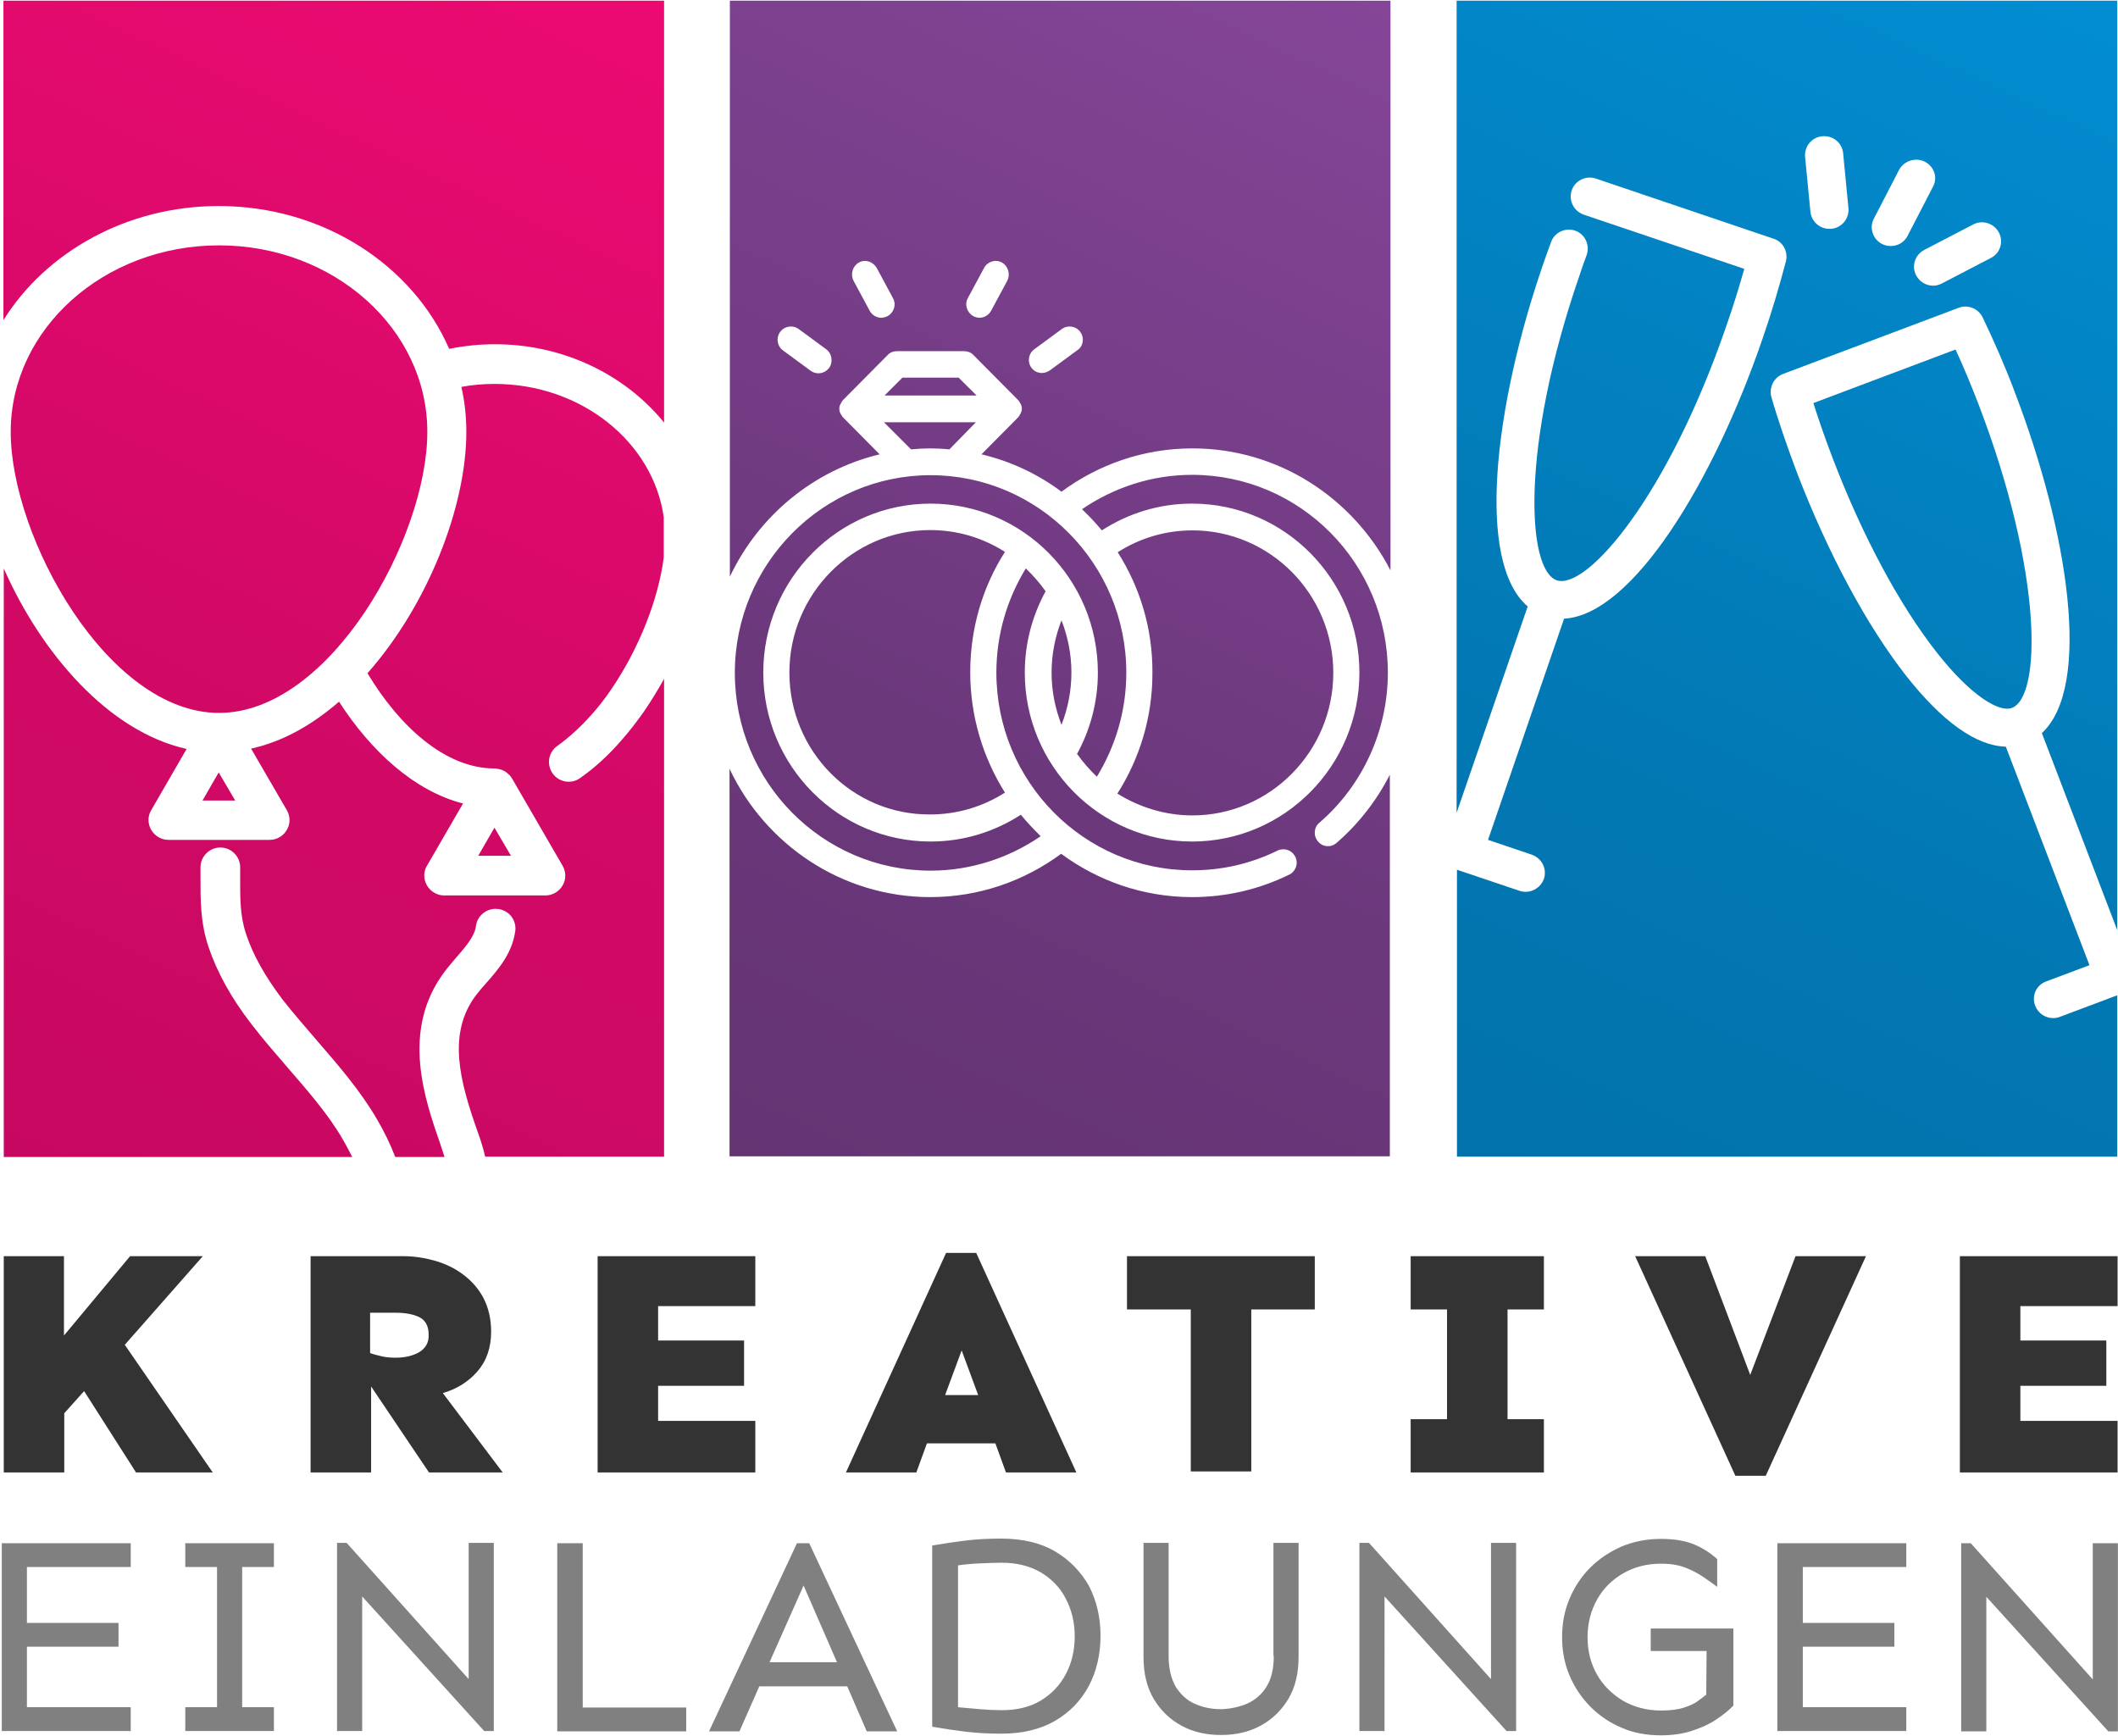
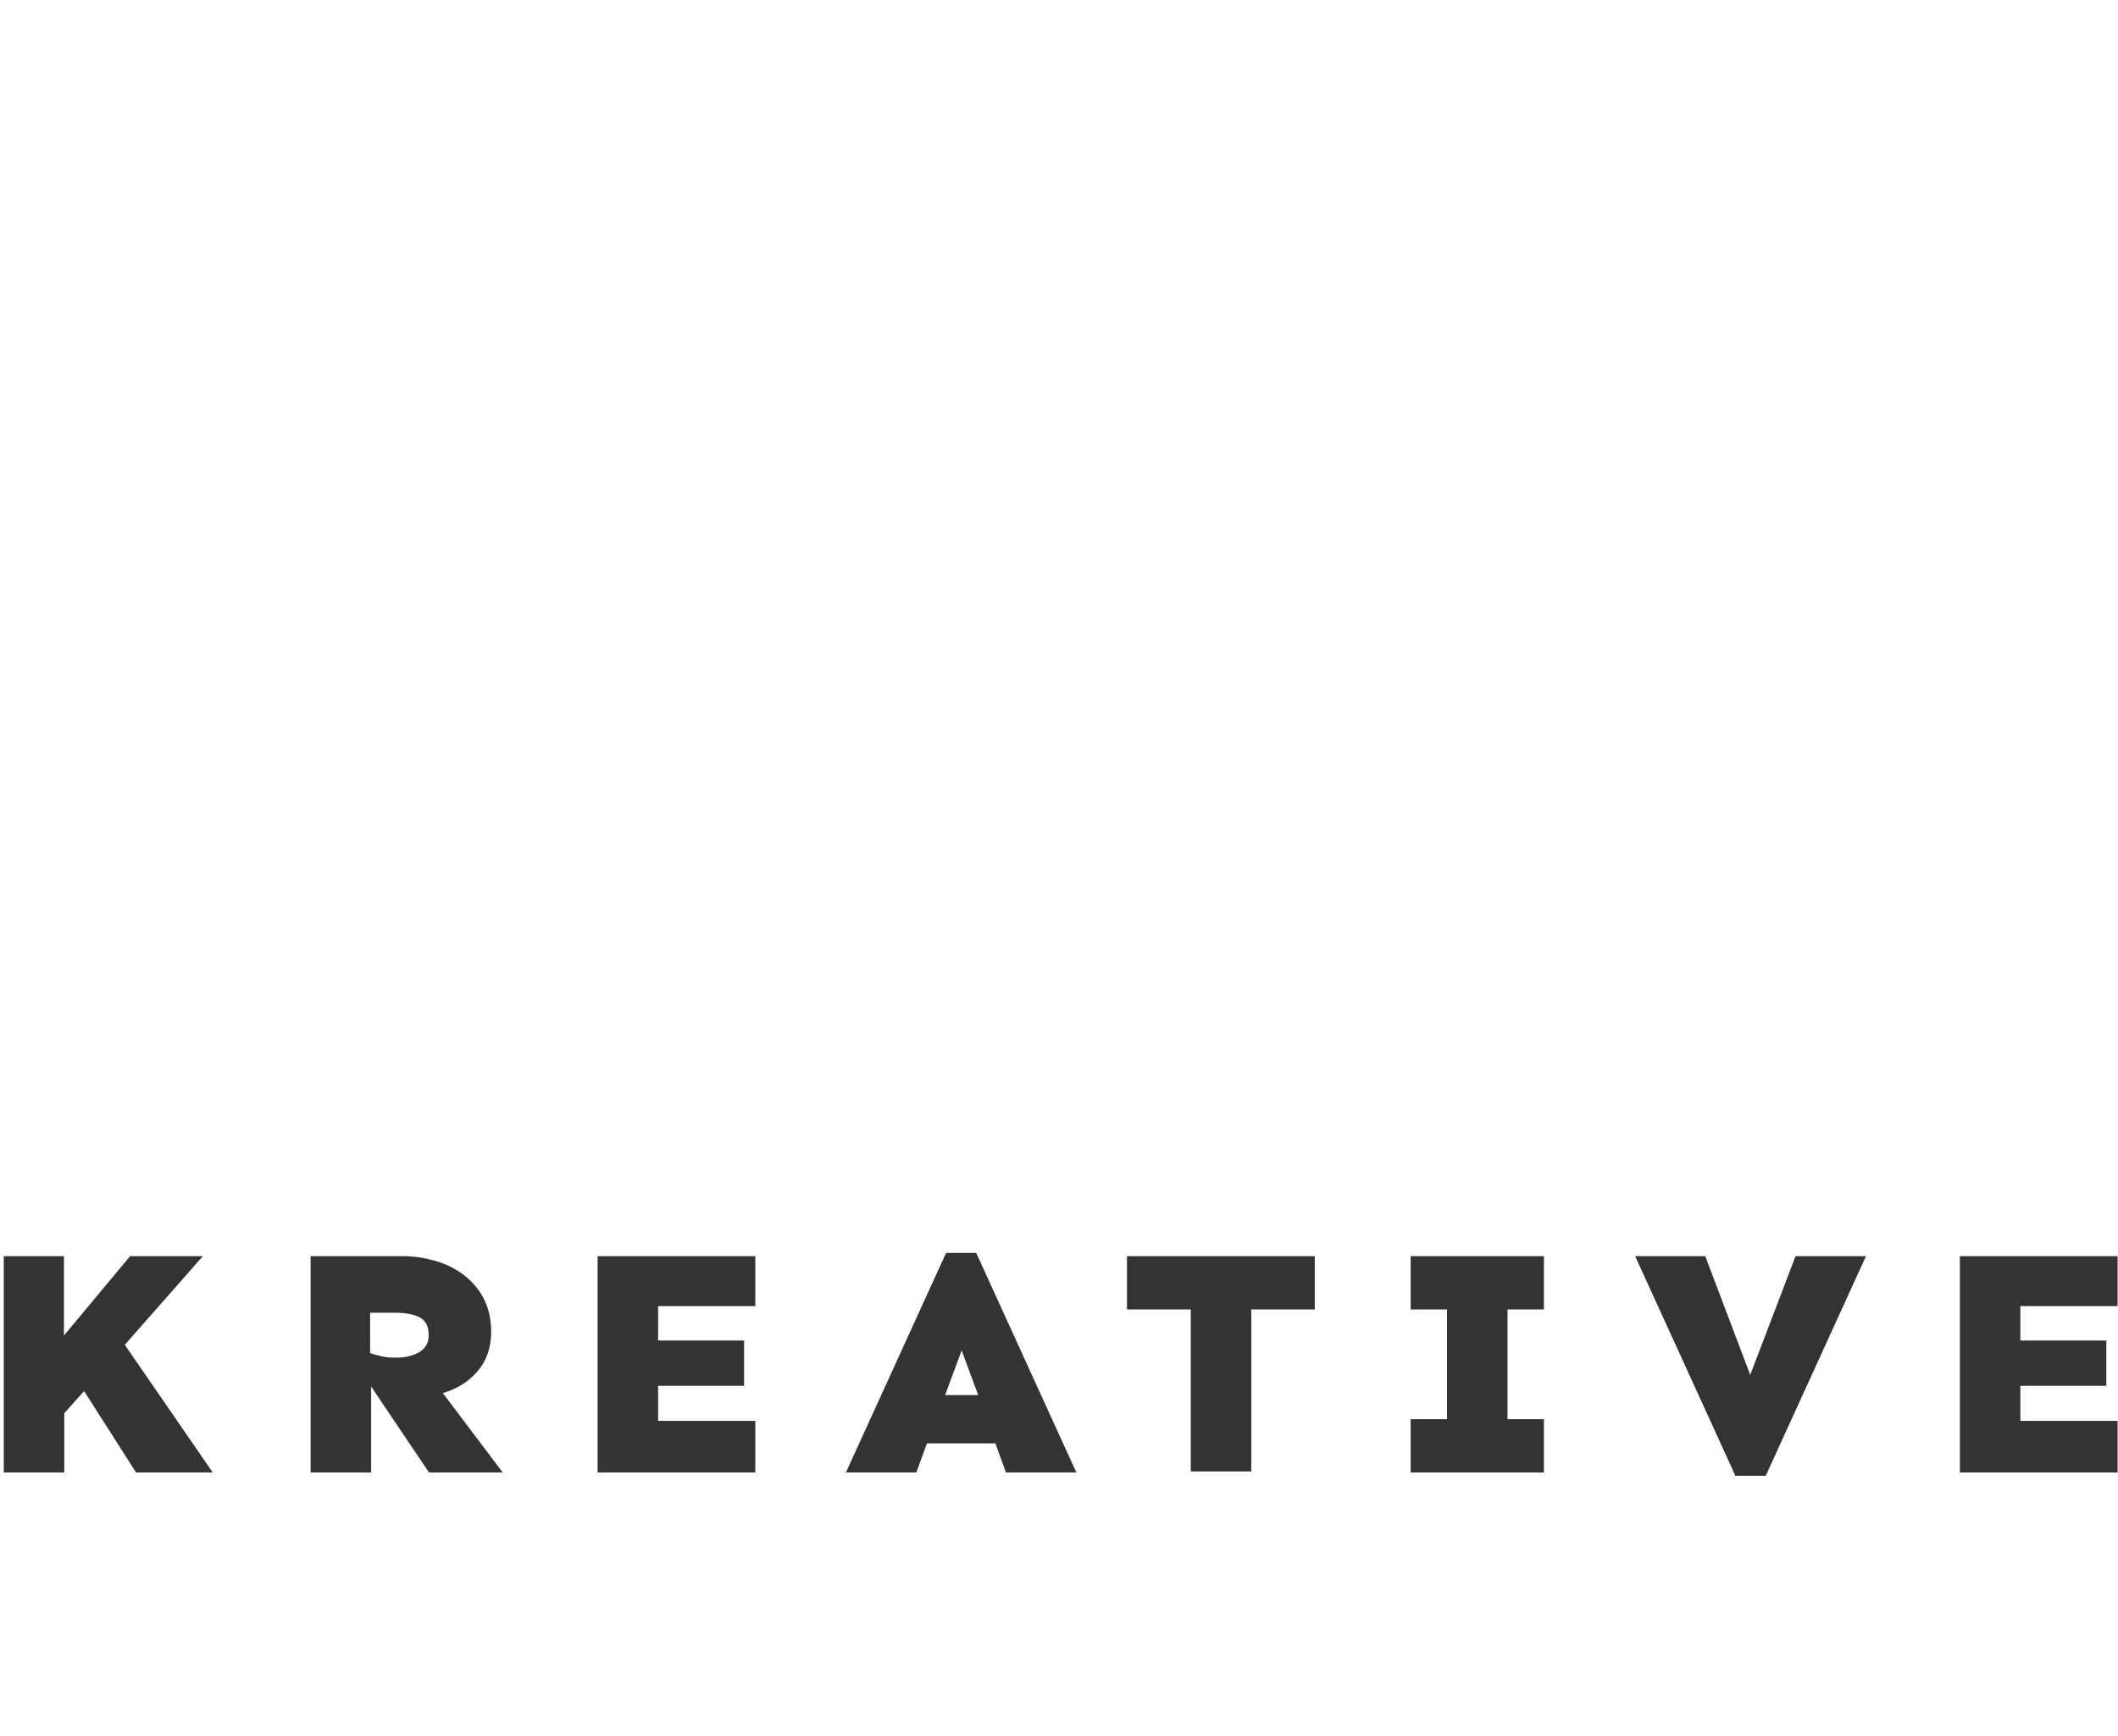
<svg xmlns="http://www.w3.org/2000/svg" version="1.1" width="1119" height="917" viewBox="-0.941 -0.357 1119 917" enable-background="new -0.941 -0.357 1119 917" xml:space="preserve">
  <defs>
</defs>
  <path fill="#333333" d="M106.219,663.285H67.788L32.85,705.21v-41.926H1.05v114.259h31.963v-31.282l10.48-11.694l27.432,42.977  h40.532l-46.469-67.436L106.219,663.285z M251.212,724.262c4.886-5.595,7.328-12.582,7.328-21.141  c0-6.646-1.394-12.582-4.012-17.647c-2.621-5.063-6.292-9.089-10.659-12.405c-4.367-3.314-9.431-5.758-14.851-7.328  c-5.594-1.584-11.176-2.456-16.948-2.456h-48.915v114.259h31.977v-45.422l30.572,45.422h38.949l-31.622-41.928  C240.198,733.515,246.309,729.844,251.212,724.262z M220.639,713.945c-3.33,1.926-7.519,2.974-12.583,2.974  c-2.444,0-4.886-0.177-7.165-0.696c-2.265-0.532-4.368-1.049-6.292-1.745V693.16h13.278c5.065,0,9.268,0.697,12.583,2.279  c3.317,1.568,5.064,4.709,5.064,9.251C225.705,708.881,223.956,711.857,220.639,713.945z M314.794,777.543h83.318v-27.256h-51.354  v-18.52h45.419v-23.938h-45.419v-18.166h51.354v-26.38h-83.318V777.543z M498.913,661.54l-52.925,116.004h37.204l5.595-15.383  h36.153l5.595,15.383h37.204L514.812,661.54H498.913z M498.395,736.655l8.735-23.585l8.735,23.585H498.395z M594.636,691.413h33.547  v85.598h31.964v-85.598h33.545v-28.128h-99.219v28.128H594.636z M744.35,691.413h19.217v58.003H744.35v28.128h70.396v-28.128  h-19.215v-58.003h19.215v-28.128H744.35V691.413z M923.76,726.01L900,663.285h-37.038L915.9,779.29h16.064l52.938-116.005h-37.217  L923.76,726.01z M1117.832,689.665v-26.38h-83.319v114.259h83.319v-27.256h-51.356v-18.52h45.418v-23.938h-45.418v-18.166H1117.832z  " />
-   <path fill="#808080" d="M0,914.141h68.127v-12.57H13.28v-31.976h48.394v-12.569H13.28v-29.534h54.848v-12.569H0V914.141z   M96.952,827.492h16.774v74.079H96.952v12.57h46.825v-12.57h-16.773v-74.079h16.773v-12.569H96.952V827.492z M246.666,886.72  l-64.458-71.975h-5.075v99.396h13.277V843.05l64.458,71.091h5.075v-99.396h-13.277V886.72z M306.755,814.922h-13.279v99.396h68.129  v-12.582h-54.672v-86.813H306.755z M420.125,814.922l-46.468,99.396h16.075l10.481-23.759h46.471l10.303,23.759h16.078  l-46.471-99.396H420.125z M405.631,877.809l17.988-40.533l17.646,40.533H405.631z M556.56,819.288  c-7.683-4.542-17.291-6.809-28.467-6.809c-6.825,0-13.102,0.344-18.875,1.037c-5.759,0.711-11.532,1.583-17.648,2.619v95.74  c6.116,1.052,11.889,1.924,17.648,2.619c5.773,0.698,12.05,1.052,18.875,1.052c11.177,0,20.608-2.28,28.467-6.823  c7.685-4.53,13.622-10.646,17.825-18.509c4.012-7.695,6.114-16.595,6.114-26.378c0-9.786-2.103-18.521-6.114-26.381  C570.182,830.114,564.245,823.833,556.56,819.288z M562.157,884.102c-3.151,5.936-7.521,10.481-13.279,13.975  c-5.774,3.494-12.761,5.064-20.62,5.064c-3.494,0-7.331-0.177-11.357-0.534c-4.012-0.341-8.022-0.694-11.696-1.036v-74.95  c3.674-0.521,7.684-0.876,11.696-1.04c4.026-0.177,7.863-0.354,11.357-0.354c8.036,0,14.846,1.747,20.62,5.063  c5.759,3.491,10.305,8.037,13.279,13.973c3.14,5.939,4.708,12.586,4.708,19.911C566.865,871.519,565.296,878.154,562.157,884.102z   M672.032,874.495c0,6.631-1.229,12.049-3.849,16.241c-2.442,4.012-5.935,6.984-10.125,8.911c-4.188,1.747-8.734,2.796-13.797,2.96  c-4.901,0-9.445-0.871-13.813-2.783c-4.19-1.747-7.505-4.899-10.127-8.911c-2.443-4.192-3.849-9.609-3.849-16.253v-59.914h-13.266  v60.268c0,8.558,1.749,16.076,5.406,22.192c3.67,6.112,8.568,10.819,14.684,14.137c6.115,3.329,13.101,4.899,20.784,4.899  c7.862,0,14.851-1.57,20.965-4.899c6.114-3.317,10.999-8.024,14.67-14.137c3.673-6.116,5.418-13.635,5.418-22.192v-60.268h-13.279  v59.749H672.032z M786.795,886.72l-64.459-71.975h-5.063v99.396h13.279V843.05l64.458,71.091h5.063v-99.396h-13.278V886.72z   M871.356,871.874h29.343l-0.177,23.051c-1.052,0.872-2.445,1.924-4.368,3.317c-1.747,1.405-4.189,2.457-7.329,3.494  c-3.153,1.052-7.165,1.582-12.229,1.582c-7.343,0-13.977-1.747-19.925-5.076c-5.761-3.494-10.481-8.027-13.798-13.799  c-3.316-5.759-5.065-12.405-5.065-19.911c0-7.342,1.749-13.976,5.065-19.911c3.316-5.939,8.037-10.482,13.798-13.799  c5.771-3.33,12.405-5.077,19.925-5.077c5.063,0,9.433,0.711,12.926,2.104c3.671,1.39,6.809,3.137,9.427,4.884  c2.799,1.924,5.244,3.671,7.345,5.241v-14.671c-3.494-3.141-7.521-5.759-12.063-7.683c-4.53-1.927-10.482-2.979-17.634-2.979  c-7.52,0-14.506,1.408-20.8,4.027c-6.277,2.799-11.872,6.457-16.595,11.18c-4.707,4.72-8.379,10.302-11,16.594  c-2.619,6.29-3.848,12.924-3.848,20.089c0,7.164,1.229,13.799,3.848,20.088c2.621,6.293,6.293,11.711,11,16.595  c4.723,4.723,10.317,8.561,16.595,11.18c6.294,2.799,13.28,4.027,20.8,4.027c5.759,0,11.176-0.714,16.063-2.28  c4.899-1.57,9.269-3.494,12.924-5.937c3.67-2.444,6.823-4.887,9.265-7.506v-40.713h-43.669v11.888H871.356z M938.077,914.141h68.131  v-12.57h-54.674v-31.976h48.381v-12.569h-48.381v-29.534h54.674v-12.569h-68.131V914.141z M1104.728,814.922v71.963l-64.457-71.963  h-5.061v99.396h13.277v-71.104l64.457,71.104h5.063v-99.396H1104.728z" />
  <linearGradient id="Champagne_2_" gradientUnits="userSpaceOnUse" x1="4574.706" y1="-3287.576" x2="6944.517" y2="1794.495" gradientTransform="matrix(0.125 0 0 -0.125 223.214 212.007)">
    <stop offset="0" style="stop-color:#0272AB" />
    <stop offset="0.345" style="stop-color:#0279B4" />
    <stop offset="0.917" style="stop-color:#028ACE" />
    <stop offset="1" style="stop-color:#028DD2" />
  </linearGradient>
-   <path id="Champagne_1_" fill="url(#Champagne_2_)" d="M1022.284,344.313c-19.747-25.167-39.128-61.317-54.686-101.85  c-3.835-9.951-7.329-19.912-10.481-29.876l75.115-28.291c4.368,9.431,8.394,19.216,12.229,29.165  c34.066,88.928,33.191,154.437,17.47,160.197C1055.653,376.1,1040.805,367.897,1022.284,344.313z M1077.829,386.935  c26.559-24.458,14.152-106.041-14.493-180.625c-5.064-13.456-10.836-26.556-16.771-38.965c-2.265-4.706-7.859-6.986-12.747-5.063  l-92.762,34.939c-4.902,1.924-7.521,7.163-6.115,12.229c3.835,13.277,8.558,26.721,13.618,40.177  c16.257,42.282,36.687,80.357,57.473,106.916c19.216,24.456,37.216,37.204,52.762,37.559l44.188,115.457l-22.871,8.572  c-5.244,1.911-7.863,7.683-5.774,12.925c1.569,4.013,5.417,6.454,9.43,6.454c1.229,0,2.457-0.163,3.674-0.695l30.229-11.354v85.256  h-348.86V459.076l0.354,0.177l0,0l0,0l32.659,11c1.051,0.357,2.103,0.534,3.317,0.534c4.202,0,8.036-2.622,9.608-6.811  c1.745-5.239-1.038-10.837-6.277-12.761l-23.243-7.861l40.177-116.863c36.168-1.924,79.144-72.673,104.991-148.309  c4.723-13.634,8.734-27.253,12.229-40.533c1.229-5.063-1.567-10.303-6.47-11.874l-93.976-31.797c-5.24-1.749-11,1.049-12.747,6.291  c-1.746,5.239,1.037,10.837,6.277,12.745l84.903,28.66c-2.799,9.951-5.939,20.09-9.434,30.04  c-30.923,90.141-73.721,139.75-89.607,134.511c-15.898-5.418-19.215-70.75,11.873-160.714l1.392-4.19  c0.709-2.103,1.05-2.976,2.457-6.81c1.91-5.242-0.71-11.014-5.772-12.925c-5.242-1.925-11.002,0.697-12.926,5.759  c-1.568,4.189-1.925,5.241-2.797,7.683l-1.394,4.026c-26.025,75.458-35.634,157.561-8.215,180.968l-37.556,109.015V0h349.035  v491.053L1077.829,386.935z M972.838,80.533c-0.518-5.418-5.405-9.444-10.999-8.912c-5.595,0.52-9.607,5.419-9.092,11.001  l2.802,28.823c0.53,5.241,4.896,9.088,9.96,9.088c0.342,0,0.695,0,1.053,0c5.582-0.532,9.606-5.417,9.075-11.014L972.838,80.533z   M1015.995,85.066c-4.888-2.444-11-0.52-13.622,4.366l-13.277,25.685c-2.622,4.885-0.534,11,4.365,13.457  c1.394,0.695,2.96,1.037,4.546,1.037c3.658,0,7.149-1.91,8.896-5.404l13.28-25.686C1022.982,93.635,1021.055,87.685,1015.995,85.066  z M1055.119,122.459c-2.619-4.899-8.731-6.825-13.618-4.203l-25.863,13.457c-4.884,2.618-6.811,8.555-4.188,13.455  c1.743,3.317,5.24,5.405,8.911,5.405c1.57,0,3.137-0.34,4.723-1.215l25.848-13.456  C1055.814,133.459,1057.741,127.345,1055.119,122.459z" />
  <linearGradient id="Rings_2_" gradientUnits="userSpaceOnUse" x1="1501.613" y1="-3286.802" x2="3871.357" y2="1795.13" gradientTransform="matrix(0.125 0 0 -0.125 223.214 212.007)">
    <stop offset="0" style="stop-color:#643473" />
    <stop offset="0.359" style="stop-color:#6C387C" />
    <stop offset="0.954" style="stop-color:#834496" />
    <stop offset="1" style="stop-color:#854598" />
  </linearGradient>
-   <path id="Rings_1_" fill="url(#Rings_2_)" d="M629.055,236.526c-25.848,0-49.784,8.556-69.178,22.886  c-12.405-9.266-26.722-16.077-42.268-19.746l19.04-19.216c0.341-0.343,0.697-0.697,0.874-1.038c0-0.177,0.178-0.177,0.178-0.354  c0.165-0.357,0.34-0.52,0.517-0.875c0-0.177,0-0.354,0.18-0.354c0.177-0.343,0.177-0.52,0.34-0.874  c0.177-0.52,0.177-0.875,0.177-1.392c0-0.52,0-0.875-0.177-1.392c0-0.357-0.163-0.534-0.34-0.875c0-0.177,0-0.354-0.18-0.354  c-0.177-0.357-0.352-0.697-0.517-0.874c0-0.179-0.178-0.179-0.178-0.355c-0.177-0.341-0.532-0.697-0.874-1.036l-23.242-23.421  c-1.215-1.393-3.137-2.088-4.886-2.088h-35.634c-1.924,0-3.671,0.695-4.899,2.088l-23.229,23.421  c-0.354,0.339-0.695,0.695-0.872,1.036c0,0.177-0.177,0.177-0.177,0.355c-0.18,0.354-0.343,0.517-0.52,0.874  c0,0.177,0,0.354-0.177,0.354c-0.178,0.341-0.178,0.518-0.355,0.875c-0.165,0.517-0.165,0.872-0.165,1.392  c0,0.517,0,0.872,0.165,1.392c0,0.354,0.177,0.531,0.355,0.874c0,0.177,0,0.354,0.177,0.354c0.177,0.355,0.34,0.695,0.52,0.875  c0,0.177,0.177,0.177,0.177,0.354c0.177,0.341,0.519,0.695,0.872,1.038l19.04,19.216c-34.939,8.392-63.939,32.494-79.129,64.634V0  h349.023v300.984C713.958,262.729,674.477,236.526,629.055,236.526z M435.508,184.119L421,173.459  c-3.141-2.265-7.506-1.568-9.787,1.572c-2.265,3.151-1.569,7.52,1.584,9.785l14.494,10.657c1.229,0.875,2.62,1.393,4.19,1.393  c2.101,0,4.189-1.038,5.595-2.785C439.342,190.93,438.645,186.384,435.508,184.119z M470.787,157.042l-8.557-15.899  c-1.925-3.317-6.114-4.707-9.431-2.797c-3.317,1.923-4.546,6.114-2.797,9.608l8.557,15.899c1.227,2.279,3.672,3.672,6.114,3.672  c1.05,0,2.279-0.357,3.315-0.875C471.481,164.728,472.71,160.358,470.787,157.042z M528.434,138.345  c-3.317-1.91-7.685-0.52-9.432,2.797l-8.556,15.899c-1.925,3.496-0.532,7.686,2.797,9.608c1.037,0.518,2.265,0.875,3.317,0.875  c2.442,0,4.886-1.394,6.114-3.672l8.557-15.899C532.978,144.459,531.75,140.269,528.434,138.345z M569.839,175.031  c-2.277-3.14-6.645-3.837-9.785-1.572l-14.494,10.66c-3.153,2.265-3.849,6.632-1.583,9.785c1.406,1.924,3.494,2.797,5.596,2.797  c1.392,0,2.797-0.532,4.189-1.406l14.508-10.659C571.411,182.551,572.106,178.182,569.839,175.031z M589.574,291.376  c11.533-7.331,24.988-11.534,39.481-11.534c41.053,0,74.422,33.723,74.422,75.295c0,41.405-33.369,75.292-74.422,75.292  c-14.493,0-28.128-4.368-39.656-11.534c11.708-18.34,18.518-40.176,18.518-63.582C608.093,331.553,601.285,309.896,589.574,291.376z   M559.877,382.569c-3.317-8.558-5.241-17.823-5.241-27.611c0-9.771,1.924-19.037,5.241-27.594  c3.317,8.558,5.239,17.823,5.239,27.594C565.117,364.746,563.195,374.011,559.877,382.569z M416.115,354.958  c0-41.393,33.367-75.278,74.419-75.278c14.494,0,27.951,4.189,39.469,11.52c-11.696,18.34-18.341,40.176-18.341,63.596  c0,23.405,6.823,45.242,18.341,63.585c-11.518,7.328-24.975,11.532-39.469,11.532C449.482,430.253,416.115,396.543,416.115,354.958z   M594.12,354.958c0,20.268-5.761,38.965-15.546,55.027c-3.849-3.657-7.343-7.683-10.479-12.05c6.986-12.747,11-27.417,11-42.977  c0-49.253-39.648-89.252-88.396-89.252c-48.736,0-88.38,40-88.38,89.252c0,49.268,39.644,89.269,88.38,89.269  c17.646,0,33.901-5.239,47.7-14.151c3.314,4.026,6.808,7.697,10.48,11.354c-16.594,11.355-36.686,18.179-58.18,18.179  c-57.115,0-103.408-46.823-103.408-104.471s46.469-104.459,103.408-104.459C547.649,250.678,594.12,297.49,594.12,354.958z   M505.547,199.145l9.444,9.43h-48.572l9.43-9.43H505.547z M500.662,237.045c-3.317-0.343-6.634-0.52-10.128-0.52  c-3.33,0-6.824,0.177-10.141,0.52l-14.317-14.318h48.559L500.662,237.045z M490.534,473.584c25.85,0,49.786-8.57,69.165-22.887  c19.396,14.317,43.332,22.887,69.18,22.887c18.002,0,35.294-4.026,51.356-11.887c3.494-1.747,4.899-5.938,3.154-9.43  c-1.749-3.494-5.774-4.887-9.269-3.317c-14.137,6.986-29.343,10.483-45.242,10.483c-57.114,0-103.406-46.828-103.406-104.475  c0-20.251,5.759-38.948,15.542-55.026c3.837,3.672,7.331,7.698,10.483,12.064c-6.986,12.747-11.016,27.419-11.016,42.961  c0,49.268,39.66,89.269,88.396,89.269s88.396-40.001,88.396-89.269c0-49.253-39.659-89.252-88.396-89.252  c-17.646,0-33.886,5.239-47.684,14.137c-3.315-4.012-6.81-7.683-10.48-11.177c16.596-11.355,36.685-18.166,58.164-18.166  c57.129,0,103.423,46.811,103.423,104.458c0,30.571-13.28,59.573-36.167,79.321c-2.96,2.442-3.317,6.986-0.695,9.948  c2.443,2.976,6.81,3.317,9.783,0.697c11.696-10.125,21.142-22.355,28.128-35.975v201.587H384.493v-204.74  C403.354,445.799,443.887,473.584,490.534,473.584z" />
  <linearGradient id="Balloon_1_" gradientUnits="userSpaceOnUse" x1="-1567.86" y1="-3288.641" x2="802.446" y2="1794.499" gradientTransform="matrix(0.125 0 0 -0.125 223.214 212.007)">
    <stop offset="0" style="stop-color:#C70861" />
    <stop offset="0.359" style="stop-color:#D00965" />
    <stop offset="0.954" style="stop-color:#EA0A71" />
    <stop offset="1" style="stop-color:#EC0A72" />
  </linearGradient>
-   <path id="Balloon_2_" fill="url(#Balloon_1_)" d="M260.463,181.499c-8.215,0-16.239,0.874-24.102,2.444  c-19.215-44.192-66.559-75.458-121.763-75.458c-48.559,0-91.193,24.279-113.726,60.27V0h349.037v222.904  C329.644,197.918,297.147,181.499,260.463,181.499z M269.021,451.747h-17.292l8.558-14.848L269.021,451.747z M123.334,422.569  h-17.294l8.558-14.849L123.334,422.569z M4.722,227.791c0-54.332,49.254-98.522,110.054-98.522  c60.786,0,110.054,44.19,110.054,98.522c0,55.901-51.355,148.485-110.054,148.485C56.078,376.276,4.722,283.692,4.722,227.791z   M97.649,395.314l-18.685,32.318c-1.924,3.152-1.924,7.166,0,10.48c1.925,3.152,5.241,5.241,9.076,5.241h53.457  c3.671,0,7.165-1.924,9.088-5.241c1.925-3.139,1.925-7.165,0-10.48l-18.872-32.496c16.771-3.657,32.317-12.568,46.468-24.797  c16.774,26.026,39.66,47.166,65.51,53.798l-19.04,32.849c-1.925,3.139-1.925,7.151,0,10.481c1.925,3.141,5.241,5.241,9.088,5.241  h53.445c3.671,0,7.165-1.924,9.088-5.241c1.925-3.151,1.925-7.165,0-10.481l-26.722-46.128l-0.177-0.163  c-0.354-0.712-0.872-1.409-1.569-1.925c0,0,0,0-0.177-0.178c-0.532-0.518-1.229-1.05-1.749-1.39  c-0.175-0.178-0.355-0.178-0.695-0.355c-0.532-0.356-1.052-0.52-1.746-0.696c-0.18,0-0.534-0.177-0.712-0.177  c-0.874-0.178-1.569-0.355-2.442-0.355c-26.026,0-50.305-22.354-67.079-50.305c31.8-35.987,52.23-87.863,52.23-127.523  c0-8.216-0.874-16.076-2.621-23.759c5.596-1.052,11.532-1.57,17.47-1.57c45.951,0,83.852,30.747,89.446,70.395v21.317  c-2.797,22.014-13.102,48.216-27.772,69.698c-3.33,4.901-6.823,9.43-10.483,13.456c-5.771,6.456-11.886,12.053-18,16.419  c-4.708,3.317-5.759,9.785-2.442,14.494c3.315,4.723,9.962,5.771,14.494,2.457c7.52-5.242,14.848-11.889,21.671-19.748  c4.19-4.709,8.203-9.951,12.052-15.367c3.835-5.596,7.328-11.355,10.658-17.293v252.427h-94.508  c-1.052-4.546-2.443-8.913-4.026-13.28c-9.254-26.204-16.242-51.533-0.875-71.976c1.749-2.268,3.672-4.545,5.598-6.634  c6.468-7.343,13.619-15.722,15.203-27.431c0.695-5.759-3.33-10.825-9.088-11.534c-5.761-0.695-11,3.331-11.712,9.088  c-0.694,5.243-5.239,10.66-10.125,16.242c-2.102,2.458-4.369,5.078-6.47,7.86c-23.227,30.929-10.481,67.256-2.09,91.373  c0.697,2.085,1.394,4.189,2.09,6.454h-26.027c-2.619-6.811-5.759-13.265-9.428-19.558c-8.912-15.38-20.445-28.646-31.622-41.584  c-6.114-7.15-12.568-14.493-18.343-21.837c-9.253-12.229-15.723-23.582-19.393-34.758c-3.315-9.787-3.14-19.215-3.14-30.04v-5.241  c0-5.771-4.721-10.481-10.48-10.481c-5.759,0-10.481,4.71-10.481,10.481v5.064c0,11.695-0.178,23.759,4.19,36.861  c4.546,13.444,11.886,26.899,22.708,40.876c6.116,8.036,12.763,15.543,19.04,22.886c11.014,12.748,21.494,24.621,29.355,38.254  c1.747,2.962,3.315,6.116,4.885,9.076H1.05V299.932C20.785,344.655,56.255,386.063,97.649,395.314z" />
</svg>